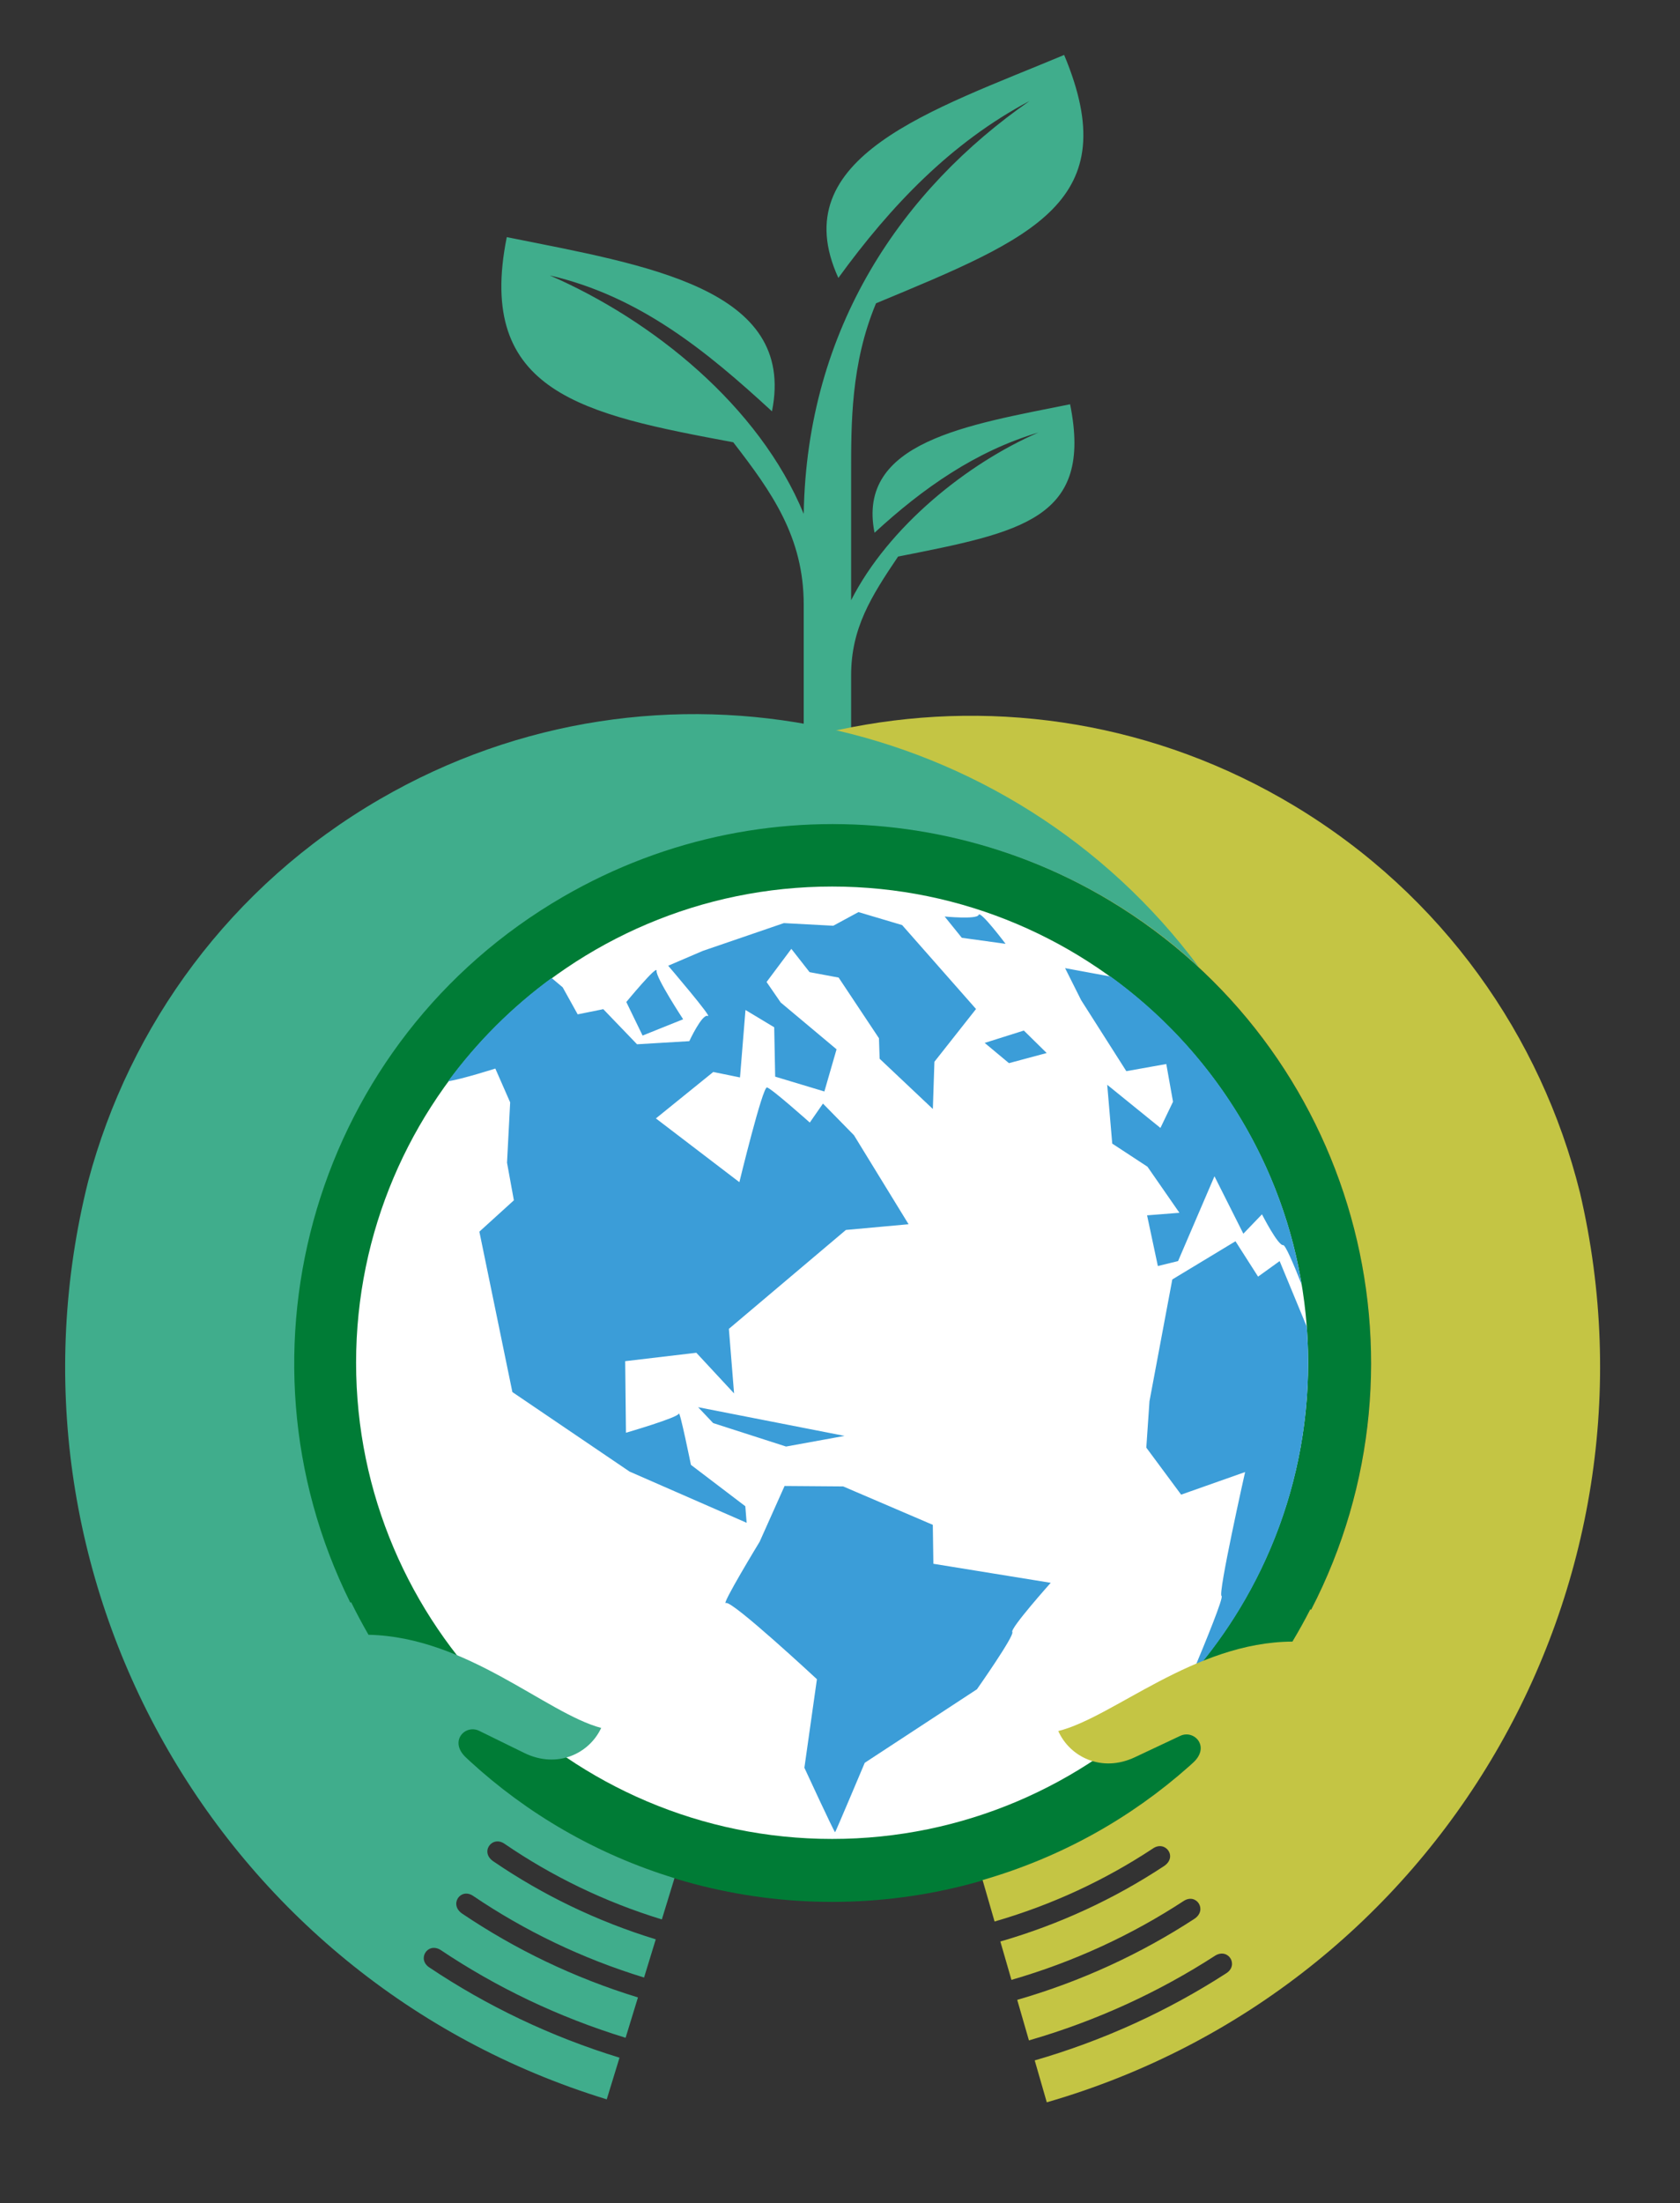
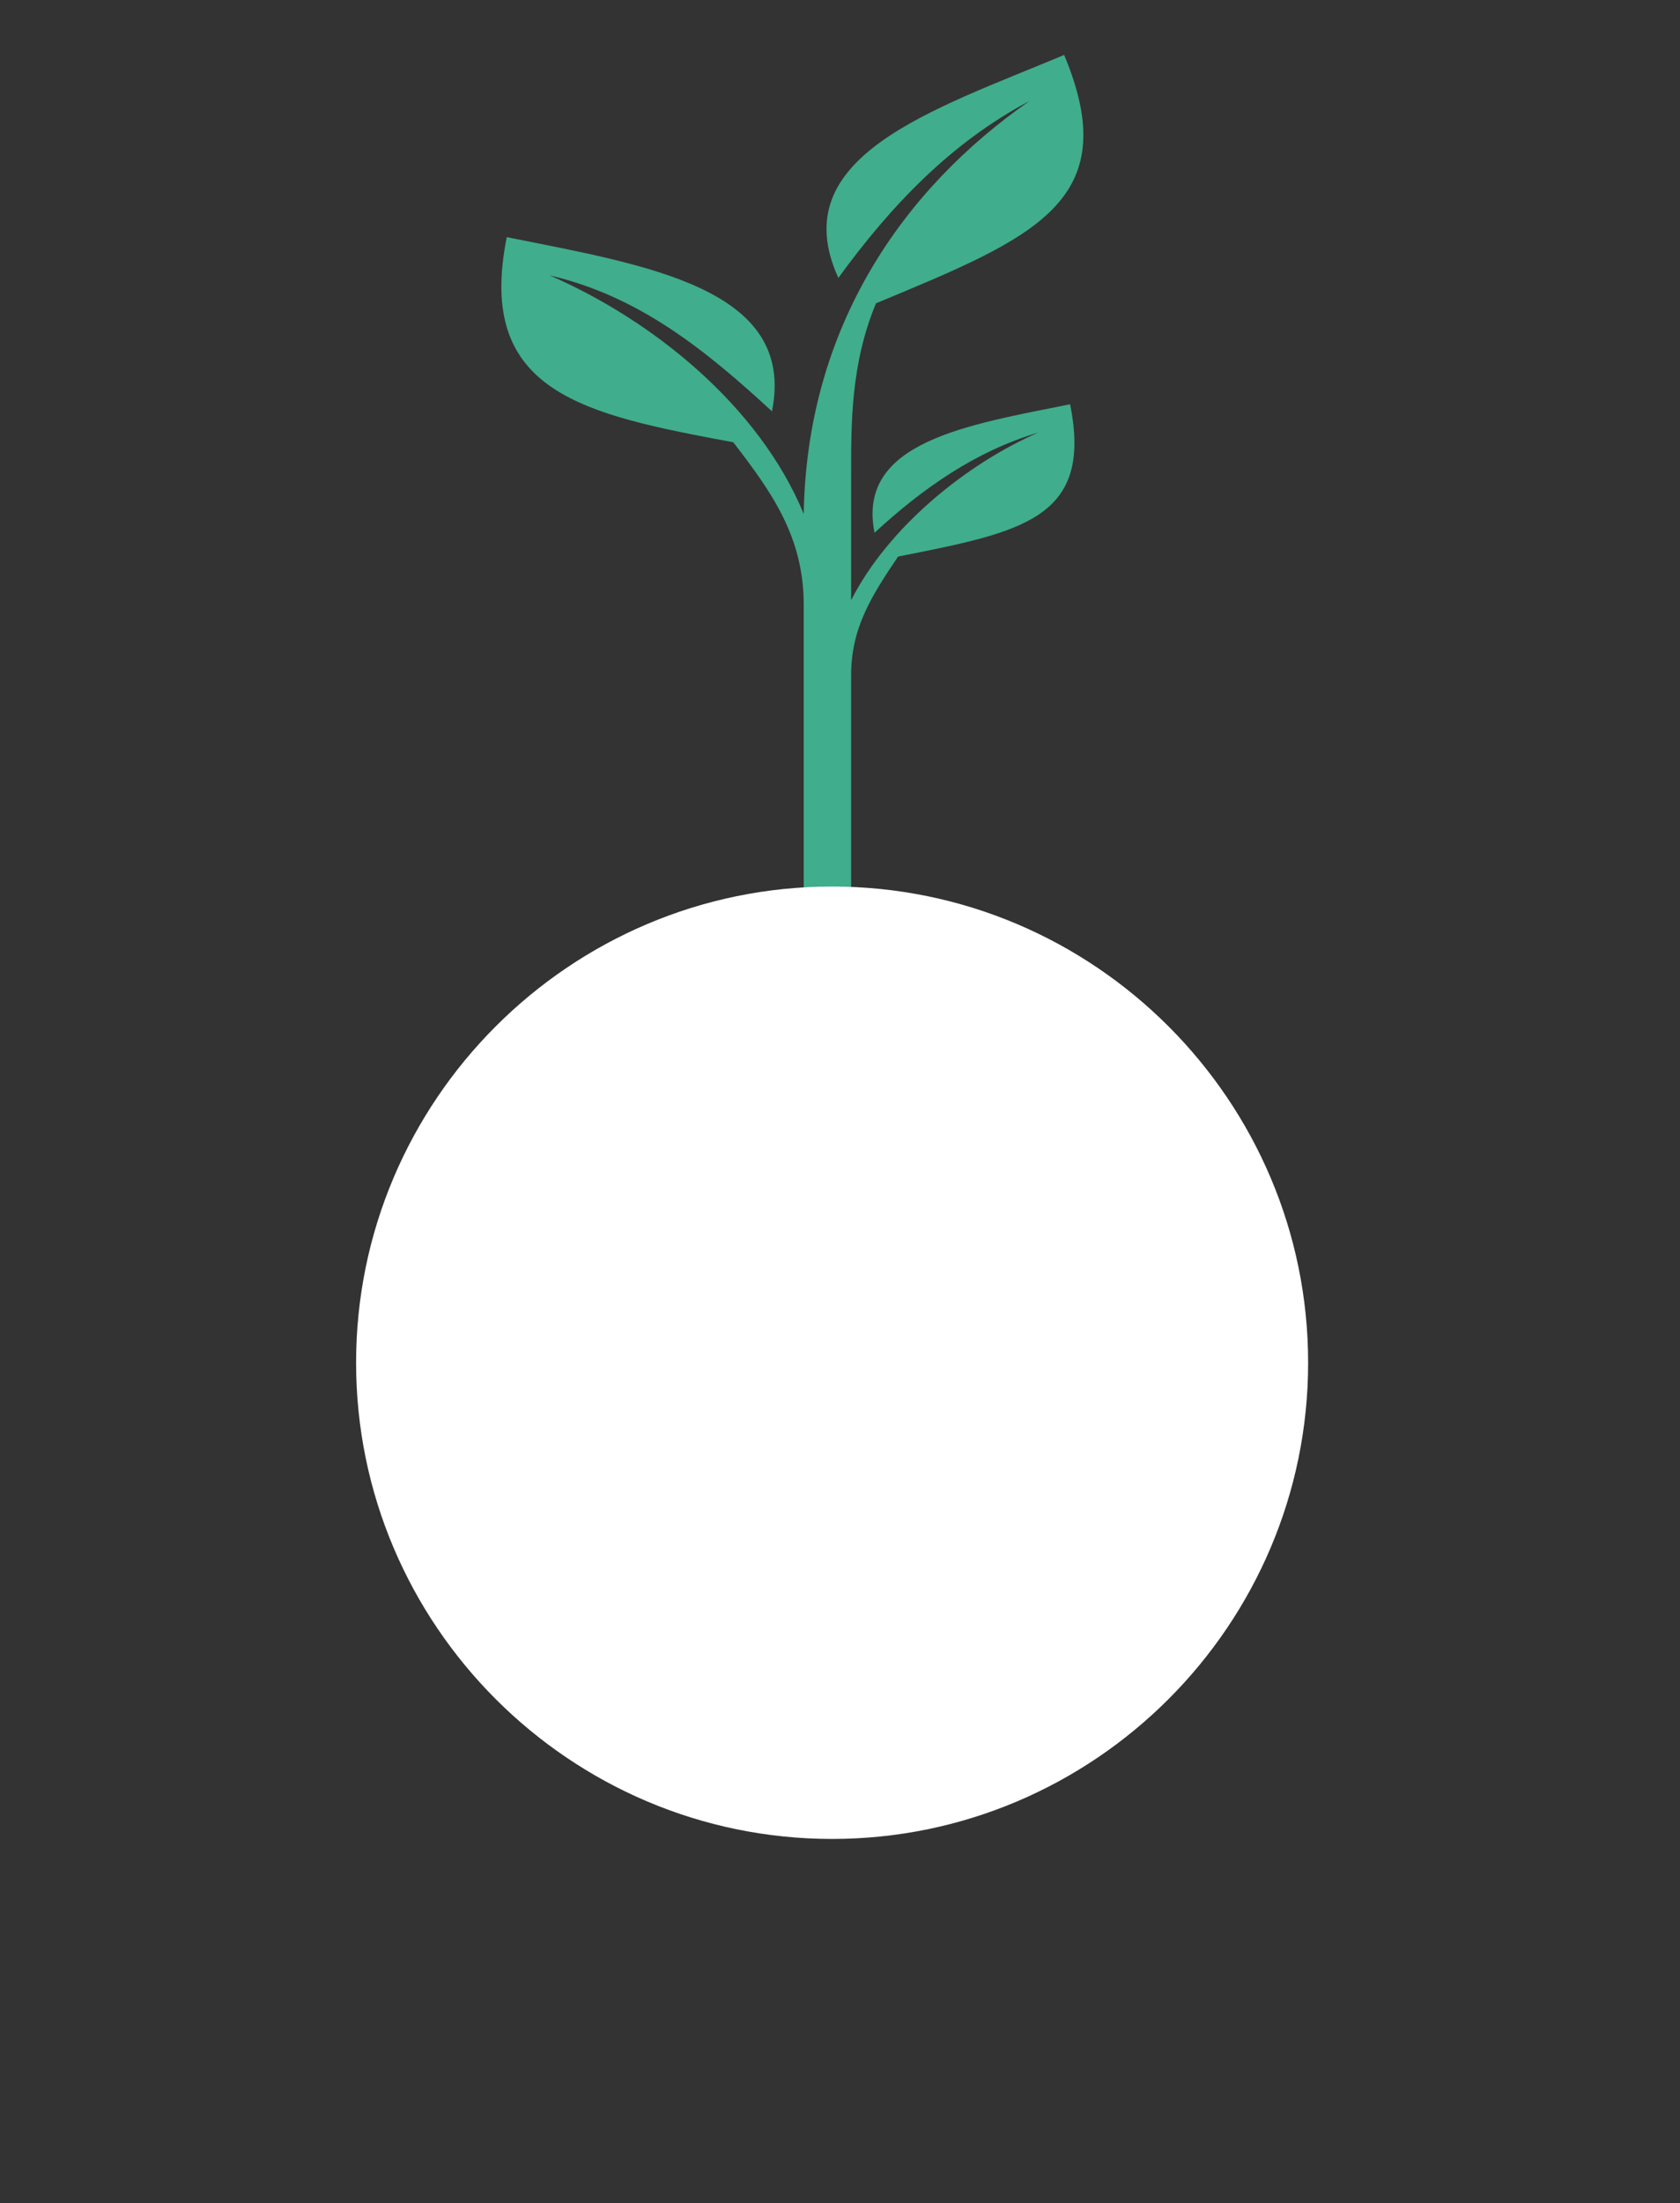
<svg xmlns="http://www.w3.org/2000/svg" version="1.1" id="圖層_1" x="0px" y="0px" width="148px" height="194px" viewBox="0 0 148 194" style="enable-background:new 0 0 148 194;" xml:space="preserve">
  <rect x="0" y="0" width="148" height="194" fill="#333333" stroke="none" />
  <g>
    <path style="fill-rule:evenodd;clip-rule:evenodd;fill:#40AD8C;" d="M74.98,41.721v11.135c3.287-6.466,10.214-12.039,16.499-14.768   c-5.537,1.65-10.176,4.902-14.436,8.826c-1.614-8.01,8.172-9.489,17.228-11.313c2.037,10.11-4.257,11.249-15.154,13.411   c-2.381,3.524-4.137,6.314-4.137,10.461v28.744h-4.176V53.252c0-5.949-2.795-9.893-6.208-14.305   c-13.157-2.458-22.714-4.355-19.951-18.066c12.28,2.474,25.55,4.48,23.362,15.341c-5.778-5.32-11.661-10.135-19.576-11.968   c9.031,3.924,18.43,11.456,22.373,20.999c0.27-16.444,8.74-28.605,19.895-36.362c-6.924,3.669-12.224,9.23-16.843,15.583   c-4.89-10.693,8.337-14.795,19.891-19.635c5.403,12.9-2.66,16.09-16.573,21.87C74.947,32.03,74.98,37.339,74.98,41.721z" />
    <g>
      <g>
-         <circle style="fill-rule:evenodd;clip-rule:evenodd;fill:#007C36;" cx="73.304" cy="120.004" r="47.479" />
        <g>
          <path style="fill-rule:evenodd;clip-rule:evenodd;fill:#FFFFFF;" d="M73.305,161.939c23.097,0,41.935-18.838,41.935-41.935      S96.401,78.07,73.305,78.07S31.37,96.908,31.37,120.004S50.208,161.939,73.305,161.939z" />
-           <path style="fill-rule:evenodd;clip-rule:evenodd;fill:#3B9DD8;" d="M97.838,85.995c8.777,6.343,15,16,16.837,27.137      c-0.746-1.892-1.443-3.512-1.633-3.484c-0.453,0.065-1.868-2.713-1.868-2.713l-1.641,1.707l-2.544-5.058l-3.207,7.469      l-1.78,0.434l-0.95-4.463l2.85-0.225l-2.816-4.058l-3.103-2.034l-0.442-5.179l4.688,3.8l1.108-2.308l-0.593-3.321l-3.52,0.629      l-3.982-6.255l-1.412-2.817L97.838,85.995L97.838,85.995z M115.12,116.83l-2.39-5.777l-1.9,1.368l-1.99-3.115l-5.566,3.363      l-2.011,10.728l-0.279,4.084l3.068,4.139l5.635-1.99c0,0-2.415,10.756-2.075,10.913c0.203,0.093-1.341,3.887-2.615,6.925      c6.381-7.357,10.243-16.958,10.243-27.462C115.239,118.937,115.198,117.878,115.12,116.83L115.12,116.83z M39.477,95.22      c2.555-3.479,5.633-6.55,9.118-9.096l0.975,0.82l1.322,2.381l2.255-0.456l2.973,3.091l4.604-0.274c0,0,1.138-2.448,1.629-2.218      c0.492,0.23-3.488-4.425-3.488-4.425l3.047-1.306l7.143-2.447l4.352,0.232l2.22-1.202l3.846,1.144l6.511,7.391l-3.666,4.645      l-0.138,4.16l-4.688-4.425l-0.06-1.807l-3.552-5.341l-2.56-0.478l-1.606-2.051l-2.182,2.919l1.244,1.804l4.921,4.122      l-1.073,3.714l-4.334-1.306l-0.086-4.348l-2.53-1.522l-0.483,5.94L62.835,94.4l-5.054,4.089l7.354,5.615      c0,0,2.044-8.419,2.433-8.343c0.388,0.076,3.771,3.093,3.771,3.093l1.16-1.671l2.734,2.79l4.808,7.835l-5.522,0.504      l-10.308,8.709l0.457,5.684l-3.324-3.579l-6.268,0.741l0.069,6.302c0,0,4.575-1.33,4.655-1.683      c0.08-0.354,1.068,4.511,1.068,4.511l4.79,3.643l0.117,1.459l-10.31-4.508l-10.327-7.004l-2.908-14.126l3.04-2.76l-0.604-3.314      l0.277-5.31l-1.307-2.979C43.638,94.098,40.754,95.019,39.477,95.22L39.477,95.22z M55.175,88.238l1.433,2.954l3.574-1.434      c0,0-2.42-3.684-2.341-4.268C57.92,84.906,55.175,88.238,55.175,88.238L55.175,88.238z M86.747,91.841l3.449-1.09l2.012,1.98      l-3.324,0.891L86.747,91.841L86.747,91.841z M83.22,80.71l1.51,1.872l3.857,0.534c0,0-2.235-2.976-2.374-2.552      C86.074,80.987,83.22,80.71,83.22,80.71L83.22,80.71z M61.501,123.92l1.325,1.398l6.421,2.066l5.154-0.938L61.501,123.92      L61.501,123.92z M66.922,135.765c0,0-3.461,5.684-2.967,5.401c0.492-0.282,8.012,6.707,8.012,6.707l-1.104,7.797      c0,0,2.647,5.736,2.707,5.677c0.059-0.06,2.611-6.114,2.611-6.114l9.883-6.474c0,0,3.336-4.742,3.116-5.042      c-0.22-0.3,3.384-4.333,3.384-4.333l-10.338-1.676l-0.05-3.429l-7.895-3.383l-5.164-0.039L66.922,135.765z" />
        </g>
      </g>
-       <path style="fill-rule:evenodd;clip-rule:evenodd;fill:#C4C544;" d="M92.217,185.132c34.653-10.017,55.092-45.396,46.967-80.12    c-3.419-13.741-12.08-26.179-25.173-34.055c-24.348-14.647-55.447-8.359-72.355,13.646c15.112-13.521,37.836-16.285,56.123-5.284    c21.573,12.978,29.12,40.387,17.724,62.44l-0.07-0.042c-0.493,0.966-1.02,1.915-1.577,2.844    c-8.658,0.041-15.745,6.662-20.627,7.876c1.007,2.264,3.805,3.692,6.744,2.309l3.999-1.883c1.236-0.582,2.684,0.96,1.127,2.368    l-0.35,0.316c-5.081,4.516-11.223,8-18.188,10.013l1.056,3.651c5.082-1.469,9.759-3.661,13.951-6.432    c1.113-0.763,2.229,0.779,0.927,1.583c-4.321,2.845-9.139,5.097-14.369,6.61l0.977,3.379c5.519-1.595,10.604-3.962,15.174-6.949    c1.121-0.727,2.129,0.805,0.928,1.583c-4.699,3.061-9.926,5.489-15.593,7.126l1.032,3.57c5.971-1.726,11.48-4.274,16.441-7.486    c1.153-0.657,2.067,0.877,0.928,1.583c-5.092,3.286-10.74,5.895-16.86,7.664L92.217,185.132z" />
-       <path style="fill-rule:evenodd;clip-rule:evenodd;fill:#40AD8C;" d="M53.451,184.871c-34.488-10.569-54.359-46.27-45.681-80.859    c3.639-13.685,12.497-25.983,25.714-33.649c24.579-14.256,55.573-7.472,72.129,14.801c-14.896-13.761-37.571-16.887-56.031-6.18    C27.803,91.614,19.82,118.9,30.862,141.132l0.071-0.042c0.478,0.974,0.988,1.931,1.531,2.87    c8.656,0.178,15.637,6.911,20.498,8.204c-1.042,2.248-3.862,3.631-6.779,2.202l-3.969-1.947c-1.227-0.602-2.698,0.917-1.165,2.349    l0.346,0.323c5.007,4.596,11.092,8.177,18.024,10.302l-1.113,3.634c-5.059-1.55-9.699-3.817-13.848-6.654    c-1.102-0.781-2.241,0.743-0.952,1.568c4.275,2.914,9.056,5.243,14.263,6.838l-1.03,3.364c-5.492-1.683-10.54-4.131-15.062-7.191    c-1.109-0.745-2.142,0.771-0.953,1.568c4.65,3.135,9.836,5.646,15.477,7.375l-1.088,3.553c-5.942-1.821-11.41-4.457-16.32-7.747    c-1.143-0.676-2.081,0.844-0.952,1.567c5.037,3.367,10.645,6.066,16.735,7.933L53.451,184.871z" />
    </g>
  </g>
</svg>